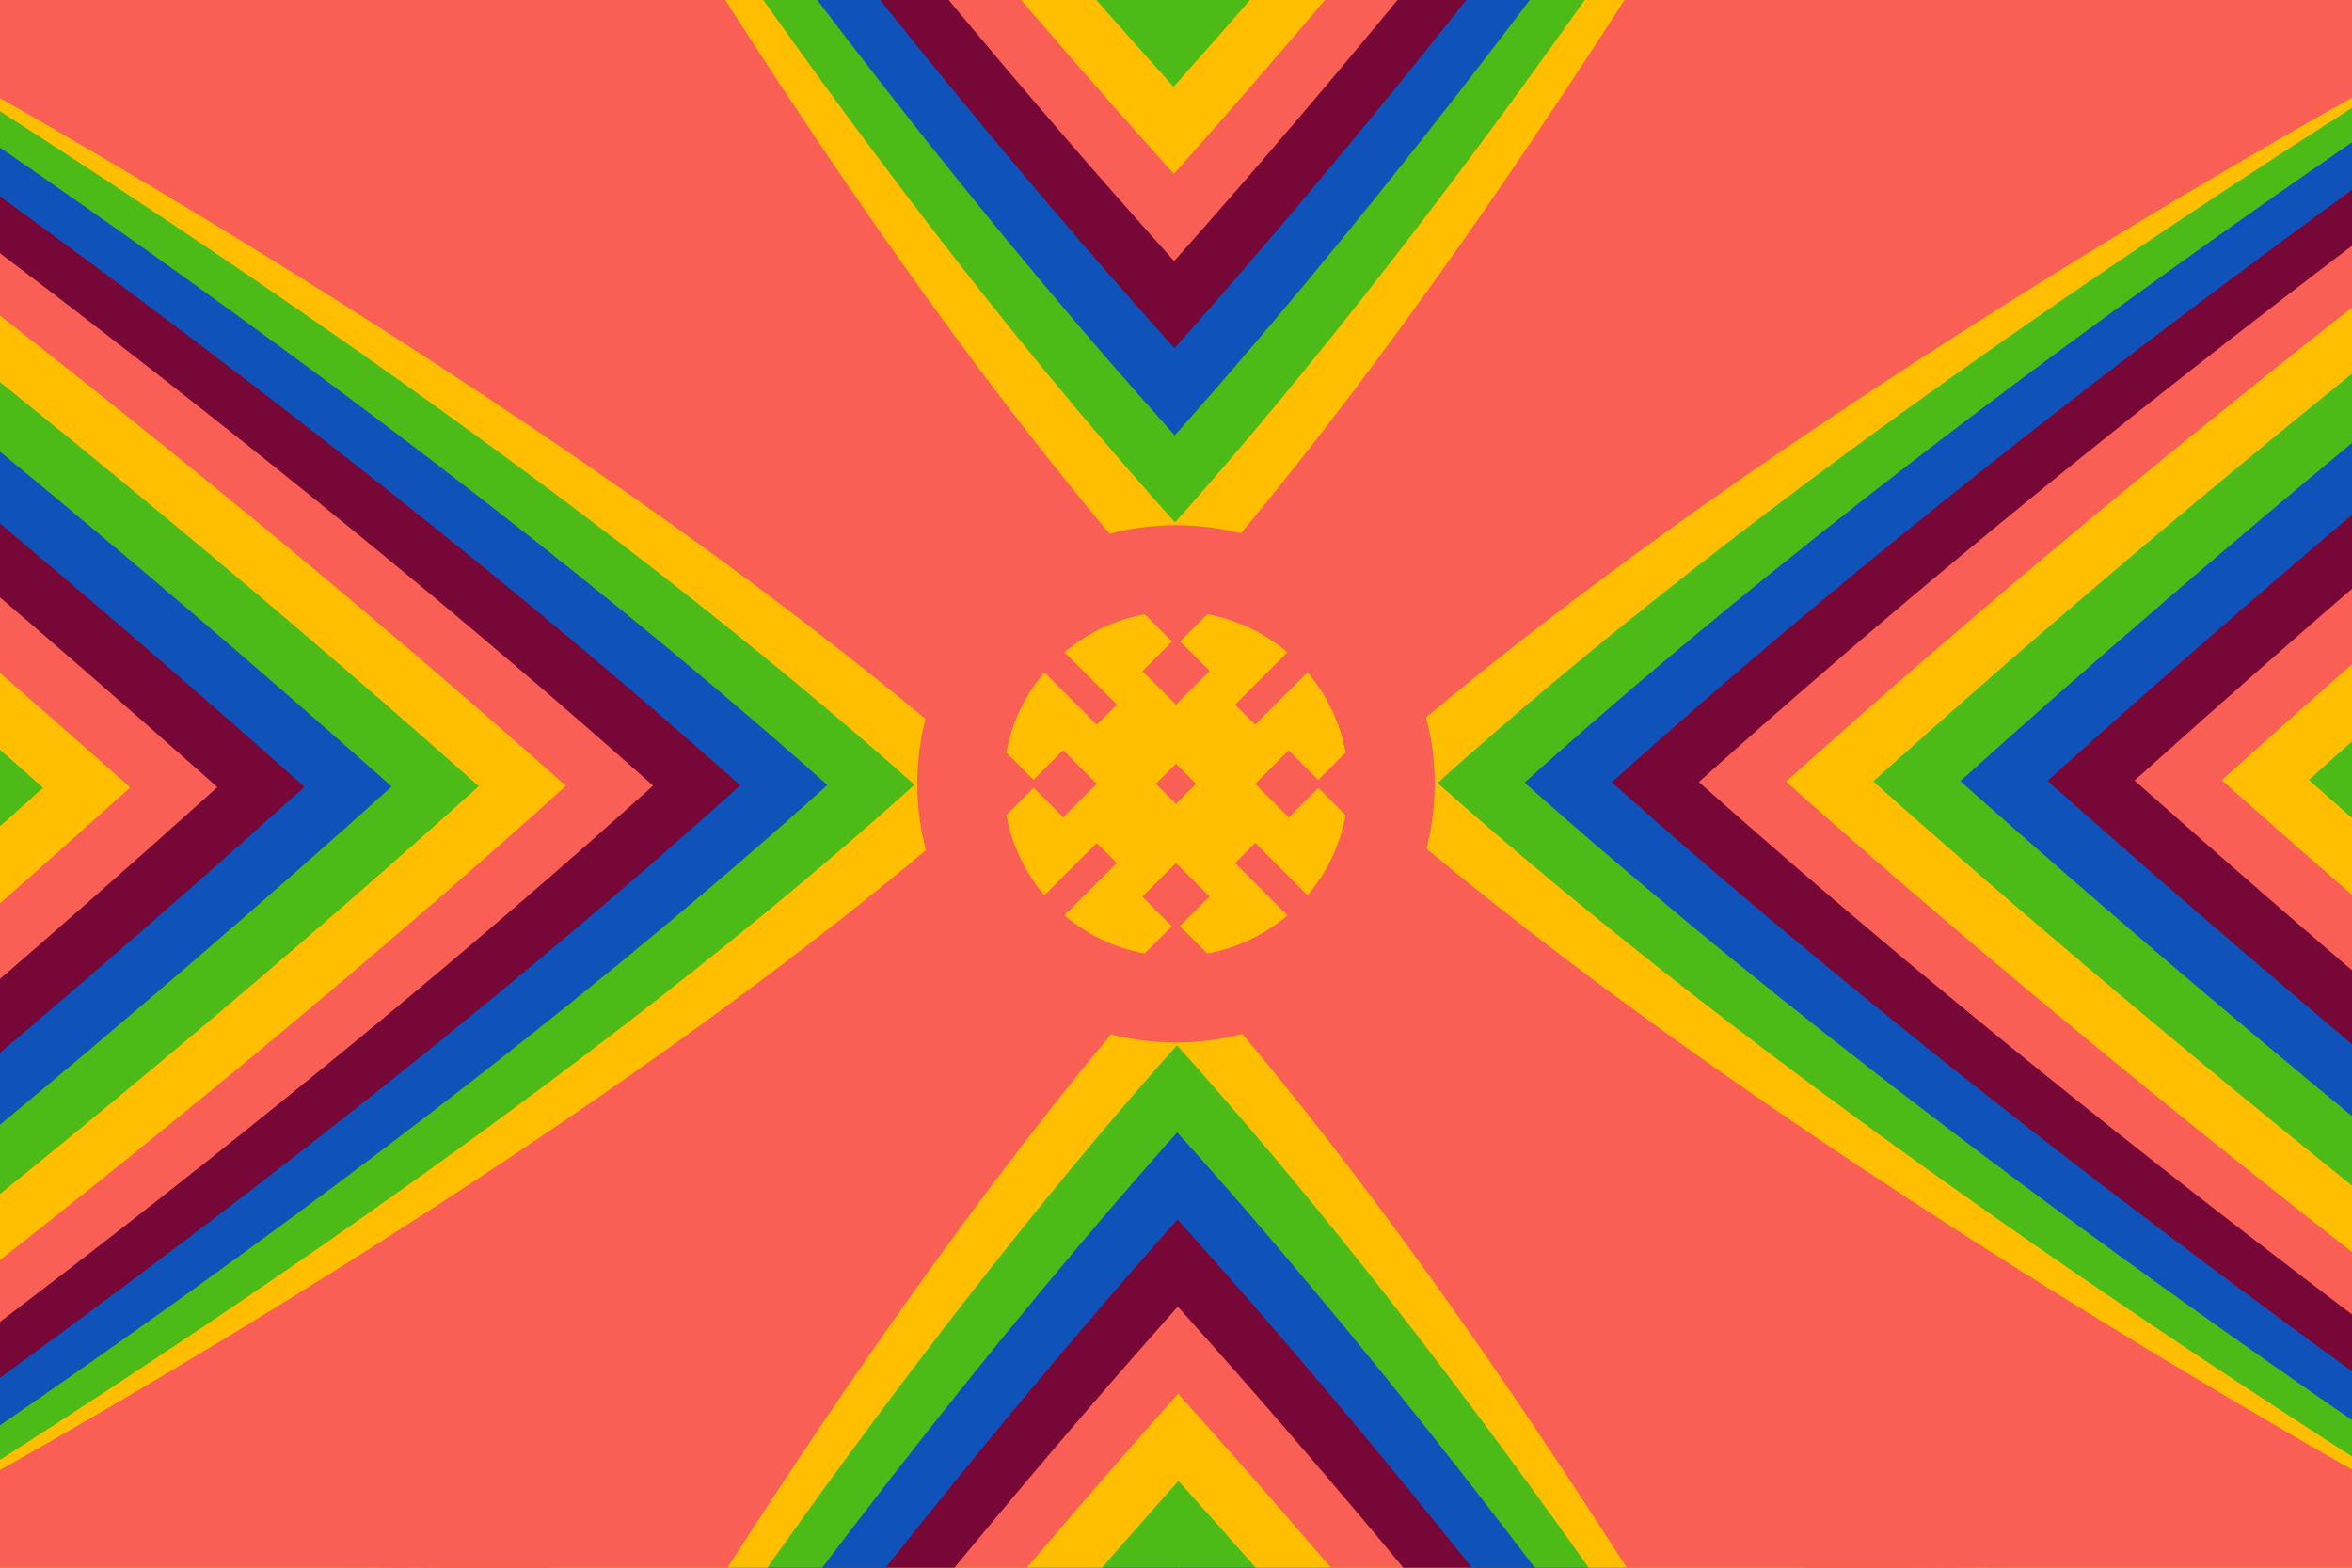
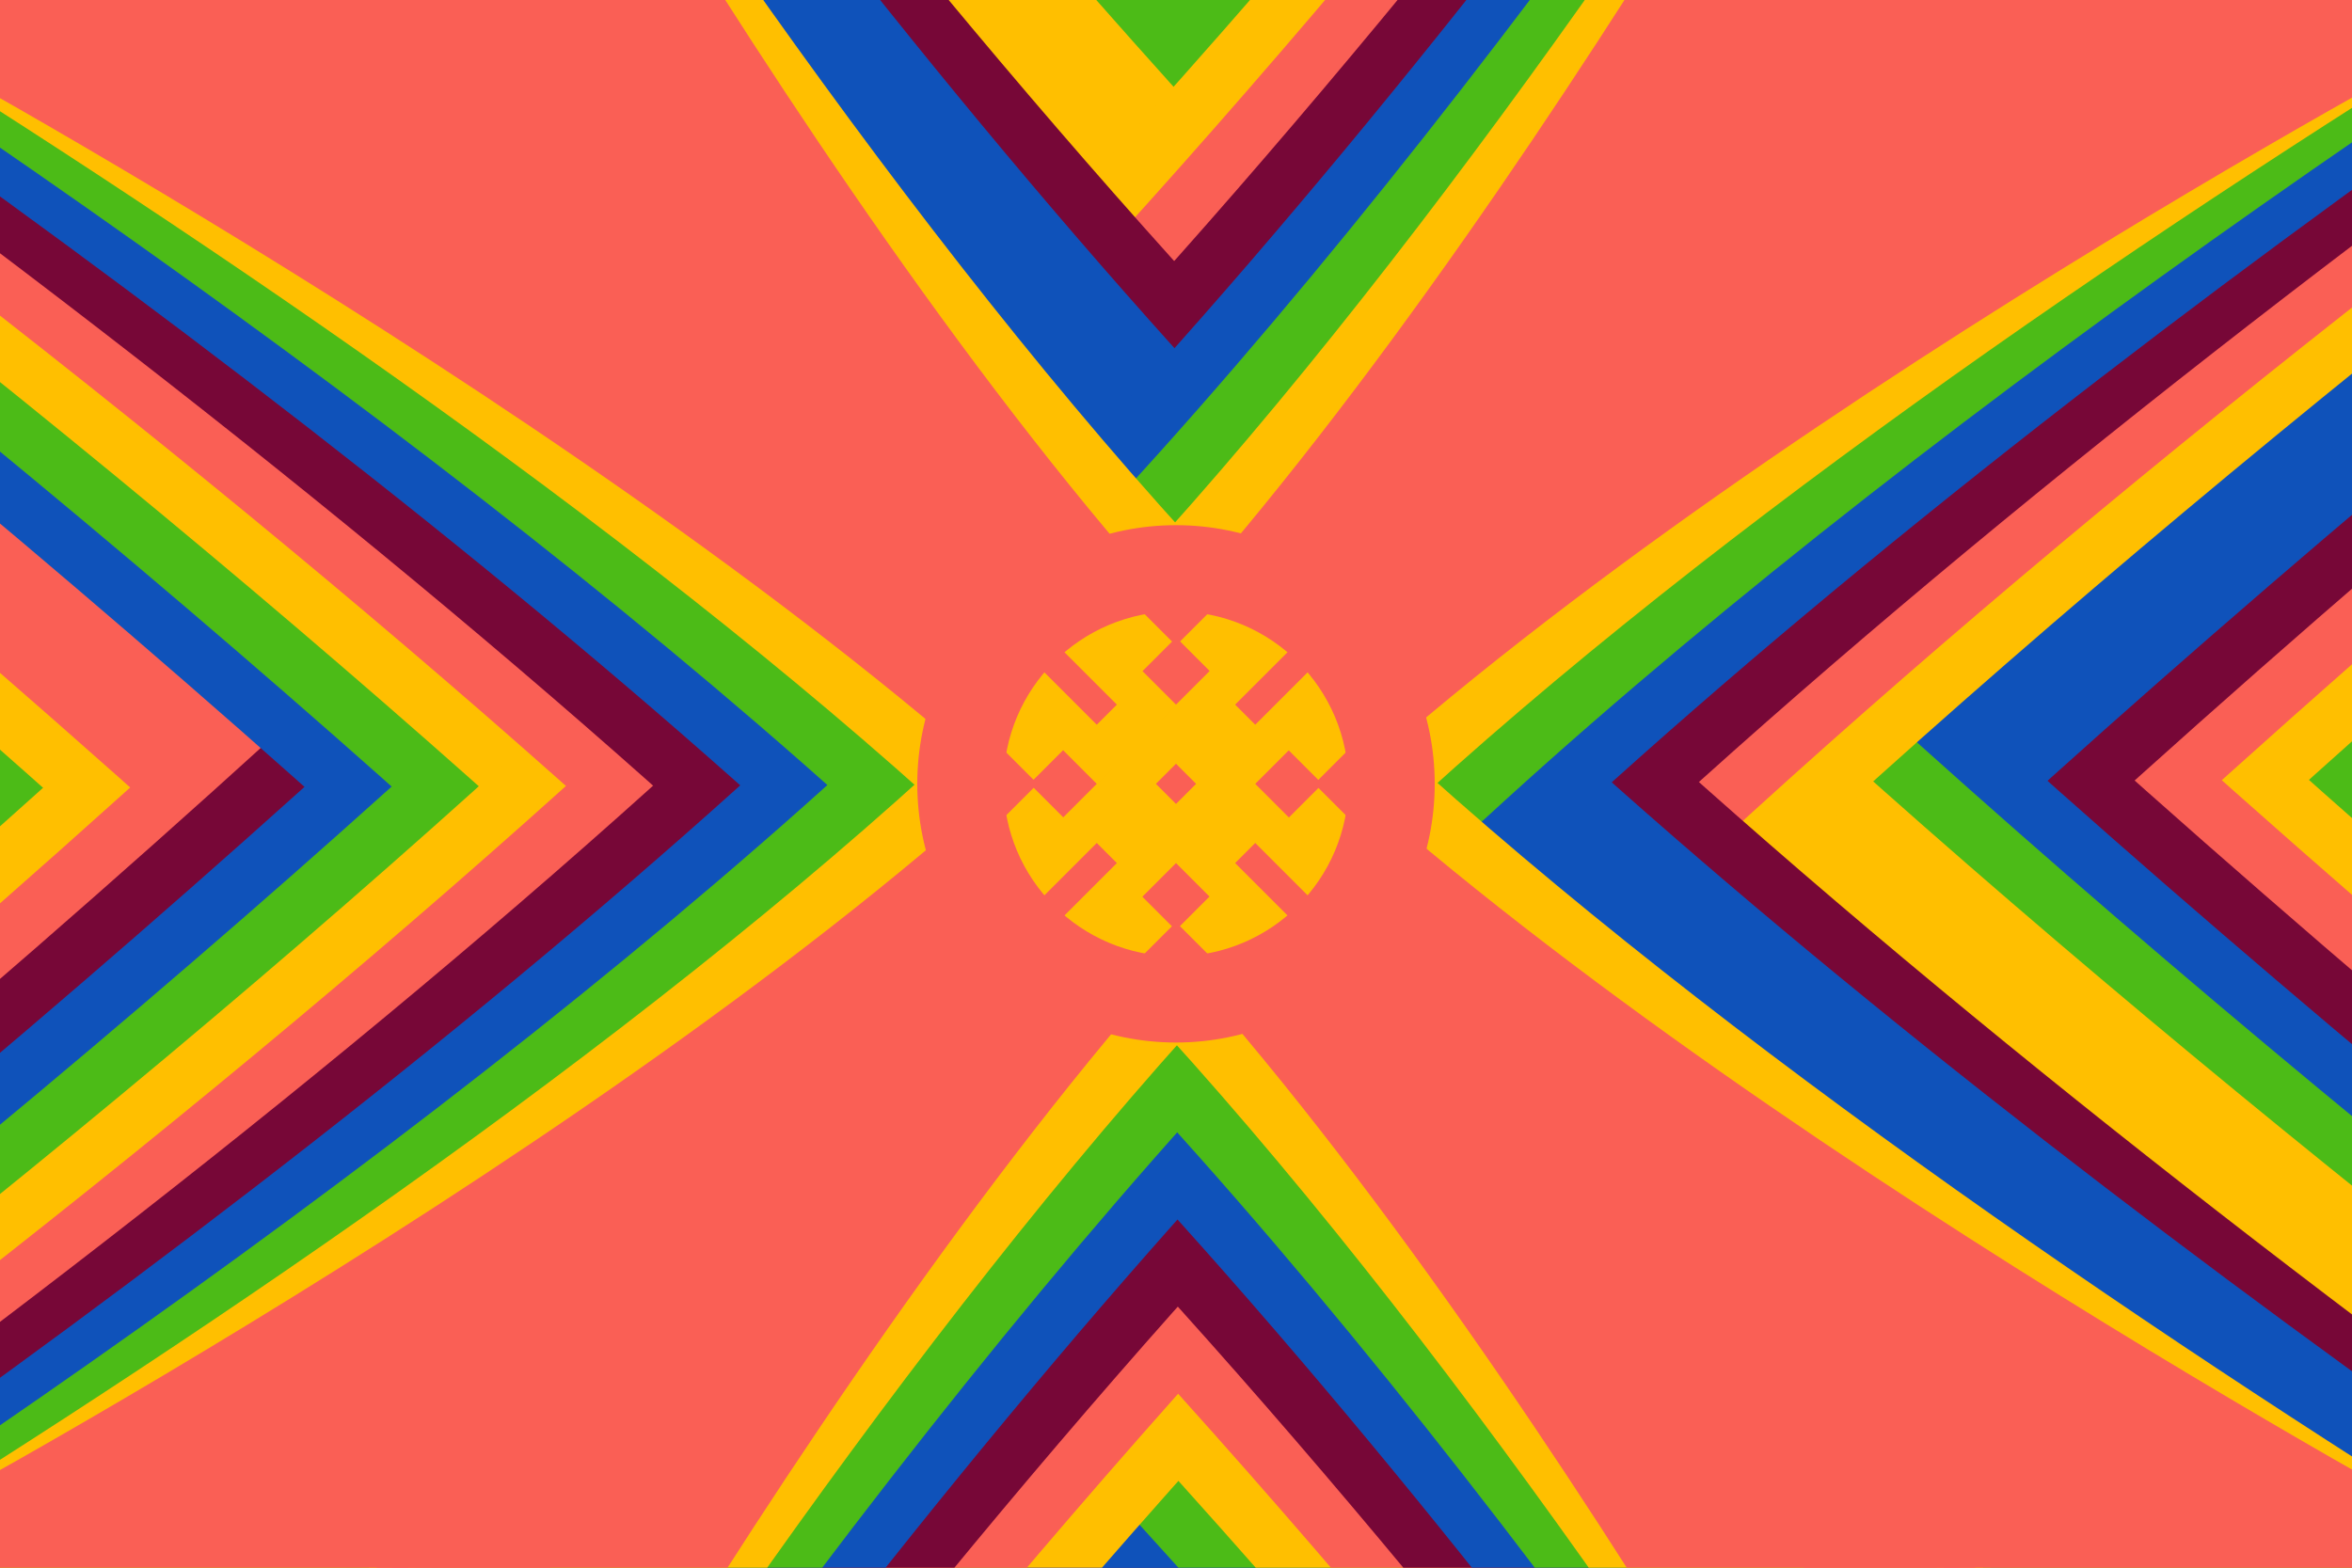
<svg xmlns="http://www.w3.org/2000/svg" xmlns:ns1="http://sodipodi.sourceforge.net/DTD/sodipodi-0.dtd" xmlns:ns2="http://www.inkscape.org/namespaces/inkscape" xmlns:xlink="http://www.w3.org/1999/xlink" width="4333.5" height="2889" viewBox="0 0 180 90.38" version="1.1" id="svg186" ns1:docname="Yarma.svg" ns2:version="1.1.2 (b8e25be833, 2022-02-05)">
  <ns1:namedview id="namedview188" pagecolor="#ffffff" bordercolor="#666666" borderopacity="1.0" ns2:pageshadow="2" ns2:pageopacity="0.0" ns2:pagecheckerboard="0" showgrid="false" fit-margin-top="0" fit-margin-left="0" fit-margin-right="0" fit-margin-bottom="0" ns2:zoom="0.38623758" ns2:cx="1637.5931" ns2:cy="1686.7856" ns2:window-width="3762" ns2:window-height="2131" ns2:window-x="69" ns2:window-y="-9" ns2:window-maximized="1" ns2:current-layer="svg186" />
  <defs id="defs8">
    <clipPath id="shield_536890920">
      <path d="M 10,40 H 190 V 160 H 10 Z" id="path2" />
    </clipPath>
    <g id="annulet" author="Azgaar" license="https://creativecommons.org/publicdomain/zero/1.0">
      <path d="m 70,100 c 0,16.569 13.431,30 30,30 16.569,0 30,-13.431 30,-30 0,-16.569 -13.431,-30 -30,-30 -16.569,0 -30,13.431 -30,30 m 10,0 c 0,-11.046 8.954,-20 20,-20 11.046,0 20,8.954 20,20 0,11.046 -8.954,20 -20,20 -11.046,0 -20,-8.954 -20,-20" id="path5" />
    </g>
  </defs>
  <g clip-path="url(#shield_536890920)" id="g182" transform="translate(-10,-54.81)">
    <rect class="field" x="0" y="0" width="200" height="200" fill="#521018" id="rect10" />
    <g class="ordinary" i="0" transform="matrix(2,0,0,2,-100,-100)" fill="#dd5000" stroke="none" stroke-width="1" id="g20">
      <path d="m 0,85 c 0,0 60,20.2 100,20 40,-0.2 100,-20 100,-20 v 30 H 0 Z" transform="matrix(0.778,0.778,-0.707,0.707,102.929,-58.492)" id="path12" />
      <path d="m 0,85 c 0,0 60,20.2 100,20 40,-0.2 100,-20 100,-20 v 30 H 0 Z" transform="matrix(-0.778,-0.778,0.707,-0.707,97.071,258.492)" id="path14" />
      <path d="m 0,85 c 0,0 60,20.2 100,20 40,-0.2 100,-20 100,-20 v 30 H 0 Z" transform="matrix(0.778,-0.778,0.707,0.707,-58.492,97.071)" id="path16" />
      <path d="m 0,85 c 0,0 60,20.2 100,20 40,-0.2 100,-20 100,-20 v 30 H 0 Z" transform="matrix(-0.778,0.778,-0.707,-0.707,258.492,102.929)" id="path18" />
    </g>
    <g class="ordinary" i="1" transform="matrix(7,0,0,7,-600,-600)" fill="#4cbb17" stroke="none" stroke-width="1" id="g30">
      <path d="m 0,85 c 0,0 60,20.2 100,20 40,-0.2 100,-20 100,-20 v 30 H 0 Z" transform="matrix(0.778,0.778,-0.707,0.707,102.929,-58.492)" id="path22" />
      <path d="m 0,85 c 0,0 60,20.2 100,20 40,-0.2 100,-20 100,-20 v 30 H 0 Z" transform="matrix(-0.778,-0.778,0.707,-0.707,97.071,258.492)" id="path24" />
      <path d="m 0,85 c 0,0 60,20.2 100,20 40,-0.2 100,-20 100,-20 v 30 H 0 Z" transform="matrix(0.778,-0.778,0.707,0.707,-58.492,97.071)" id="path26" />
      <path d="m 0,85 c 0,0 60,20.2 100,20 40,-0.2 100,-20 100,-20 v 30 H 0 Z" transform="matrix(-0.778,0.778,-0.707,-0.707,258.492,102.929)" id="path28" />
    </g>
    <g class="ordinary" i="2" transform="matrix(6.5,0,0,6.5,-550,-550)" fill="#ffbf00" stroke="none" stroke-width="1" id="g40">
      <path d="m 0,85 c 0,0 60,20.2 100,20 40,-0.2 100,-20 100,-20 v 30 H 0 Z" transform="matrix(0.778,0.778,-0.707,0.707,102.929,-58.492)" id="path32" />
      <path d="m 0,85 c 0,0 60,20.2 100,20 40,-0.2 100,-20 100,-20 v 30 H 0 Z" transform="matrix(-0.778,-0.778,0.707,-0.707,97.071,258.492)" id="path34" />
      <path d="m 0,85 c 0,0 60,20.2 100,20 40,-0.2 100,-20 100,-20 v 30 H 0 Z" transform="matrix(0.778,-0.778,0.707,0.707,-58.492,97.071)" id="path36" />
      <path d="m 0,85 c 0,0 60,20.2 100,20 40,-0.2 100,-20 100,-20 v 30 H 0 Z" transform="matrix(-0.778,0.778,-0.707,-0.707,258.492,102.929)" id="path38" />
    </g>
    <g class="ordinary" i="3" transform="matrix(6,0,0,6,-500,-500)" fill="#fa5f55" stroke="none" stroke-width="1" id="g50">
      <path d="m 0,85 c 0,0 60,20.2 100,20 40,-0.2 100,-20 100,-20 v 30 H 0 Z" transform="matrix(0.778,0.778,-0.707,0.707,102.929,-58.492)" id="path42" />
      <path d="m 0,85 c 0,0 60,20.2 100,20 40,-0.2 100,-20 100,-20 v 30 H 0 Z" transform="matrix(-0.778,-0.778,0.707,-0.707,97.071,258.492)" id="path44" />
      <path d="m 0,85 c 0,0 60,20.2 100,20 40,-0.2 100,-20 100,-20 v 30 H 0 Z" transform="matrix(0.778,-0.778,0.707,0.707,-58.492,97.071)" id="path46" />
      <path d="m 0,85 c 0,0 60,20.2 100,20 40,-0.2 100,-20 100,-20 v 30 H 0 Z" transform="matrix(-0.778,0.778,-0.707,-0.707,258.492,102.929)" id="path48" />
    </g>
    <g class="ordinary" i="4" transform="matrix(5.5,0,0,5.5,-450,-450)" fill="#770737" stroke="none" stroke-width="1" id="g60">
      <path d="m 0,85 c 0,0 60,20.2 100,20 40,-0.2 100,-20 100,-20 v 30 H 0 Z" transform="matrix(0.778,0.778,-0.707,0.707,102.929,-58.492)" id="path52" />
-       <path d="m 0,85 c 0,0 60,20.2 100,20 40,-0.2 100,-20 100,-20 v 30 H 0 Z" transform="matrix(-0.778,-0.778,0.707,-0.707,97.071,258.492)" id="path54" />
      <path d="m 0,85 c 0,0 60,20.2 100,20 40,-0.2 100,-20 100,-20 v 30 H 0 Z" transform="matrix(0.778,-0.778,0.707,0.707,-58.492,97.071)" id="path56" />
      <path d="m 0,85 c 0,0 60,20.2 100,20 40,-0.2 100,-20 100,-20 v 30 H 0 Z" transform="matrix(-0.778,0.778,-0.707,-0.707,258.492,102.929)" id="path58" />
    </g>
    <g class="ordinary" i="5" transform="matrix(5,0,0,5,-400,-400)" fill="#0f52ba" stroke="none" stroke-width="1" id="g70">
      <path d="m 0,85 c 0,0 60,20.2 100,20 40,-0.2 100,-20 100,-20 v 30 H 0 Z" transform="matrix(0.778,0.778,-0.707,0.707,102.929,-58.492)" id="path62" />
      <path d="m 0,85 c 0,0 60,20.2 100,20 40,-0.2 100,-20 100,-20 v 30 H 0 Z" transform="matrix(-0.778,-0.778,0.707,-0.707,97.071,258.492)" id="path64" />
      <path d="m 0,85 c 0,0 60,20.2 100,20 40,-0.2 100,-20 100,-20 v 30 H 0 Z" transform="matrix(0.778,-0.778,0.707,0.707,-58.492,97.071)" id="path66" />
      <path d="m 0,85 c 0,0 60,20.2 100,20 40,-0.2 100,-20 100,-20 v 30 H 0 Z" transform="matrix(-0.778,0.778,-0.707,-0.707,258.492,102.929)" id="path68" />
    </g>
    <g class="ordinary" i="6" transform="matrix(4.5,0,0,4.5,-350,-350)" fill="#4cbb17" stroke="none" stroke-width="1" id="g80">
      <path d="m 0,85 c 0,0 60,20.2 100,20 40,-0.2 100,-20 100,-20 v 30 H 0 Z" transform="matrix(0.778,0.778,-0.707,0.707,102.929,-58.492)" id="path72" />
      <path d="m 0,85 c 0,0 60,20.2 100,20 40,-0.2 100,-20 100,-20 v 30 H 0 Z" transform="matrix(-0.778,-0.778,0.707,-0.707,97.071,258.492)" id="path74" />
      <path d="m 0,85 c 0,0 60,20.2 100,20 40,-0.2 100,-20 100,-20 v 30 H 0 Z" transform="matrix(0.778,-0.778,0.707,0.707,-58.492,97.071)" id="path76" />
-       <path d="m 0,85 c 0,0 60,20.2 100,20 40,-0.2 100,-20 100,-20 v 30 H 0 Z" transform="matrix(-0.778,0.778,-0.707,-0.707,258.492,102.929)" id="path78" />
    </g>
    <g class="ordinary" i="7" transform="matrix(4,0,0,4,-300,-300)" fill="#ffbf00" stroke="none" stroke-width="1" id="g90">
      <path d="m 0,85 c 0,0 60,20.2 100,20 40,-0.2 100,-20 100,-20 v 30 H 0 Z" transform="matrix(0.778,0.778,-0.707,0.707,102.929,-58.492)" id="path82" />
      <path d="m 0,85 c 0,0 60,20.2 100,20 40,-0.2 100,-20 100,-20 v 30 H 0 Z" transform="matrix(-0.778,-0.778,0.707,-0.707,97.071,258.492)" id="path84" />
      <path d="m 0,85 c 0,0 60,20.2 100,20 40,-0.2 100,-20 100,-20 v 30 H 0 Z" transform="matrix(0.778,-0.778,0.707,0.707,-58.492,97.071)" id="path86" />
      <path d="m 0,85 c 0,0 60,20.2 100,20 40,-0.2 100,-20 100,-20 v 30 H 0 Z" transform="matrix(-0.778,0.778,-0.707,-0.707,258.492,102.929)" id="path88" />
    </g>
    <g class="ordinary" i="8" transform="matrix(3.5,0,0,3.5,-250,-250)" fill="#fa5f55" stroke="none" stroke-width="1" id="g100">
-       <path d="m 0,85 c 0,0 60,20.2 100,20 40,-0.2 100,-20 100,-20 v 30 H 0 Z" transform="matrix(0.778,0.778,-0.707,0.707,102.929,-58.492)" id="path92" />
      <path d="m 0,85 c 0,0 60,20.2 100,20 40,-0.2 100,-20 100,-20 v 30 H 0 Z" transform="matrix(-0.778,-0.778,0.707,-0.707,97.071,258.492)" id="path94" />
      <path d="m 0,85 c 0,0 60,20.2 100,20 40,-0.2 100,-20 100,-20 v 30 H 0 Z" transform="matrix(0.778,-0.778,0.707,0.707,-58.492,97.071)" id="path96" />
      <path d="m 0,85 c 0,0 60,20.2 100,20 40,-0.2 100,-20 100,-20 v 30 H 0 Z" transform="matrix(-0.778,0.778,-0.707,-0.707,258.492,102.929)" id="path98" />
    </g>
    <g class="ordinary" i="9" transform="matrix(3,0,0,3,-200,-200)" fill="#770737" stroke="none" stroke-width="1" id="g110">
      <path d="m 0,85 c 0,0 60,20.2 100,20 40,-0.2 100,-20 100,-20 v 30 H 0 Z" transform="matrix(0.778,0.778,-0.707,0.707,102.929,-58.492)" id="path102" />
      <path d="m 0,85 c 0,0 60,20.2 100,20 40,-0.2 100,-20 100,-20 v 30 H 0 Z" transform="matrix(-0.778,-0.778,0.707,-0.707,97.071,258.492)" id="path104" />
      <path d="m 0,85 c 0,0 60,20.2 100,20 40,-0.2 100,-20 100,-20 v 30 H 0 Z" transform="matrix(0.778,-0.778,0.707,0.707,-58.492,97.071)" id="path106" />
      <path d="m 0,85 c 0,0 60,20.2 100,20 40,-0.2 100,-20 100,-20 v 30 H 0 Z" transform="matrix(-0.778,0.778,-0.707,-0.707,258.492,102.929)" id="path108" />
    </g>
    <g class="ordinary" i="10" transform="matrix(2.5,0,0,2.5,-150,-150)" fill="#0f52ba" stroke="none" stroke-width="1" id="g120">
      <path d="m 0,85 c 0,0 60,20.2 100,20 40,-0.2 100,-20 100,-20 v 30 H 0 Z" transform="matrix(0.778,0.778,-0.707,0.707,102.929,-58.492)" id="path112" />
      <path d="m 0,85 c 0,0 60,20.2 100,20 40,-0.2 100,-20 100,-20 v 30 H 0 Z" transform="matrix(-0.778,-0.778,0.707,-0.707,97.071,258.492)" id="path114" />
      <path d="m 0,85 c 0,0 60,20.2 100,20 40,-0.2 100,-20 100,-20 v 30 H 0 Z" transform="matrix(0.778,-0.778,0.707,0.707,-58.492,97.071)" id="path116" />
      <path d="m 0,85 c 0,0 60,20.2 100,20 40,-0.2 100,-20 100,-20 v 30 H 0 Z" transform="matrix(-0.778,0.778,-0.707,-0.707,258.492,102.929)" id="path118" />
    </g>
    <g class="ordinary" i="11" transform="matrix(2,0,0,2,-100,-100)" fill="#4cbb17" stroke="none" stroke-width="1" id="g130">
-       <path d="m 0,85 c 0,0 60,20.2 100,20 40,-0.2 100,-20 100,-20 v 30 H 0 Z" transform="matrix(0.778,0.778,-0.707,0.707,102.929,-58.492)" id="path122" />
      <path d="m 0,85 c 0,0 60,20.2 100,20 40,-0.2 100,-20 100,-20 v 30 H 0 Z" transform="matrix(-0.778,-0.778,0.707,-0.707,97.071,258.492)" id="path124" />
      <path d="m 0,85 c 0,0 60,20.2 100,20 40,-0.2 100,-20 100,-20 v 30 H 0 Z" transform="matrix(0.778,-0.778,0.707,0.707,-58.492,97.071)" id="path126" />
      <path d="m 0,85 c 0,0 60,20.2 100,20 40,-0.2 100,-20 100,-20 v 30 H 0 Z" transform="matrix(-0.778,0.778,-0.707,-0.707,258.492,102.929)" id="path128" />
    </g>
    <g class="ordinary" i="12" transform="matrix(1.5,0,0,1.5,-50,-50)" fill="#ffbf00" stroke="none" stroke-width="1" id="g140">
      <path d="m 0,85 c 0,0 60,20.2 100,20 40,-0.2 100,-20 100,-20 v 30 H 0 Z" transform="matrix(0.778,0.778,-0.707,0.707,102.929,-58.492)" id="path132" />
      <path d="m 0,85 c 0,0 60,20.2 100,20 40,-0.2 100,-20 100,-20 v 30 H 0 Z" transform="matrix(-0.778,-0.778,0.707,-0.707,97.071,258.492)" id="path134" />
      <path d="m 0,85 c 0,0 60,20.2 100,20 40,-0.2 100,-20 100,-20 v 30 H 0 Z" transform="matrix(0.778,-0.778,0.707,0.707,-58.492,97.071)" id="path136" />
      <path d="m 0,85 c 0,0 60,20.2 100,20 40,-0.2 100,-20 100,-20 v 30 H 0 Z" transform="matrix(-0.778,0.778,-0.707,-0.707,258.492,102.929)" id="path138" />
    </g>
    <g class="ordinary" i="13" fill="#fa5f55" stroke="none" stroke-width="1" id="g150">
      <path d="m 0,85 c 0,0 60,20.2 100,20 40,-0.2 100,-20 100,-20 v 30 H 0 Z" transform="matrix(0.778,0.778,-0.707,0.707,102.929,-58.492)" id="path142" />
      <path d="m 0,85 c 0,0 60,20.2 100,20 40,-0.2 100,-20 100,-20 v 30 H 0 Z" transform="matrix(-0.778,-0.778,0.707,-0.707,97.071,258.492)" id="path144" />
      <path d="m 0,85 c 0,0 60,20.2 100,20 40,-0.2 100,-20 100,-20 v 30 H 0 Z" transform="matrix(0.778,-0.778,0.707,0.707,-58.492,97.071)" id="path146" />
      <path d="m 0,85 c 0,0 60,20.2 100,20 40,-0.2 100,-20 100,-20 v 30 H 0 Z" transform="matrix(-0.778,0.778,-0.707,-0.707,258.492,102.929)" id="path148" />
    </g>
    <g class="ordinary" i="14" transform="matrix(0.32,0,0,0.32,68,68)" fill="#ffbf00" stroke="none" stroke-width="1" id="g160">
      <path d="M 0,105 H 2.5 V 95 h 15 v 10 h 15 V 95 h 15 v 10 h 15 V 95 h 15 v 10 h 15 V 95 h 15 v 10 h 15 V 95 h 15 v 10 h 15 V 95 h 15 v 10 h 15 V 95 h 15 v 10 h 2.5 v 10 H 0 Z" transform="matrix(0.778,0.778,-0.707,0.707,105.929,-61.492)" id="path152" />
      <path d="M 0,105 H 2.5 V 95 h 15 v 10 h 15 V 95 h 15 v 10 h 15 V 95 h 15 v 10 h 15 V 95 h 15 v 10 h 15 V 95 h 15 v 10 h 15 V 95 h 15 v 10 h 15 V 95 h 15 v 10 h 2.5 v 10 H 0 Z" transform="matrix(-0.778,-0.778,0.707,-0.707,94.071,261.492)" id="path154" />
      <path d="M 0,105 H 2.5 V 95 h 15 v 10 h 15 V 95 h 15 v 10 h 15 V 95 h 15 v 10 h 15 V 95 h 15 v 10 h 15 V 95 h 15 v 10 h 15 V 95 h 15 v 10 h 15 V 95 h 15 v 10 h 2.5 v 10 H 0 Z" transform="matrix(0.778,-0.778,0.707,0.707,-61.492,94.071)" id="path156" />
      <path d="M 0,105 H 2.5 V 95 h 15 v 10 h 15 V 95 h 15 v 10 h 15 V 95 h 15 v 10 h 15 V 95 h 15 v 10 h 15 V 95 h 15 v 10 h 15 V 95 h 15 v 10 h 15 V 95 h 15 v 10 h 2.5 v 10 H 0 Z" transform="matrix(-0.778,0.778,-0.707,-0.707,261.492,105.929)" id="path158" />
    </g>
    <g class="ordinary" i="15" transform="matrix(-0.24,0.24,-0.24,-0.24,184.083,64)" fill="#fa5f55" stroke="none" stroke-width="1" id="g164">
      <rect x="0" y="75" width="200" height="50" id="rect162" />
    </g>
    <g class="ordinary" i="16" transform="matrix(-0.24,0.24,-0.24,-0.24,112.083,136)" fill="#fa5f55" stroke="none" stroke-width="1" id="g168">
      <rect x="0" y="75" width="200" height="50" id="rect166" />
    </g>
    <g class="ordinary" i="17" transform="matrix(0.24,0.24,-0.24,0.24,136,87.917)" fill="#fa5f55" stroke="none" stroke-width="1" id="g172">
      <rect x="0" y="75" width="200" height="50" id="rect170" />
    </g>
    <g class="ordinary" i="18" transform="matrix(0.24,0.24,-0.24,0.24,64,15.917)" fill="#fa5f55" stroke="none" stroke-width="1" id="g176">
      <rect x="0" y="75" width="200" height="50" id="rect174" />
    </g>
    <g class="charge" i="0" charge="annulet" fill="#fa5f55" stroke="none" id="g180">
      <use xlink:href="#annulet" transform="matrix(0.66,0,0,0.66,34,34)" id="use178" x="0" y="0" width="100%" height="100%" />
    </g>
  </g>
  <path class="grad" d="M 5e-7,-14.81 H 180 V 105.19 H 5e-7 Z" fill="none" stroke="#333333" stroke-width="0" id="path184" />
</svg>